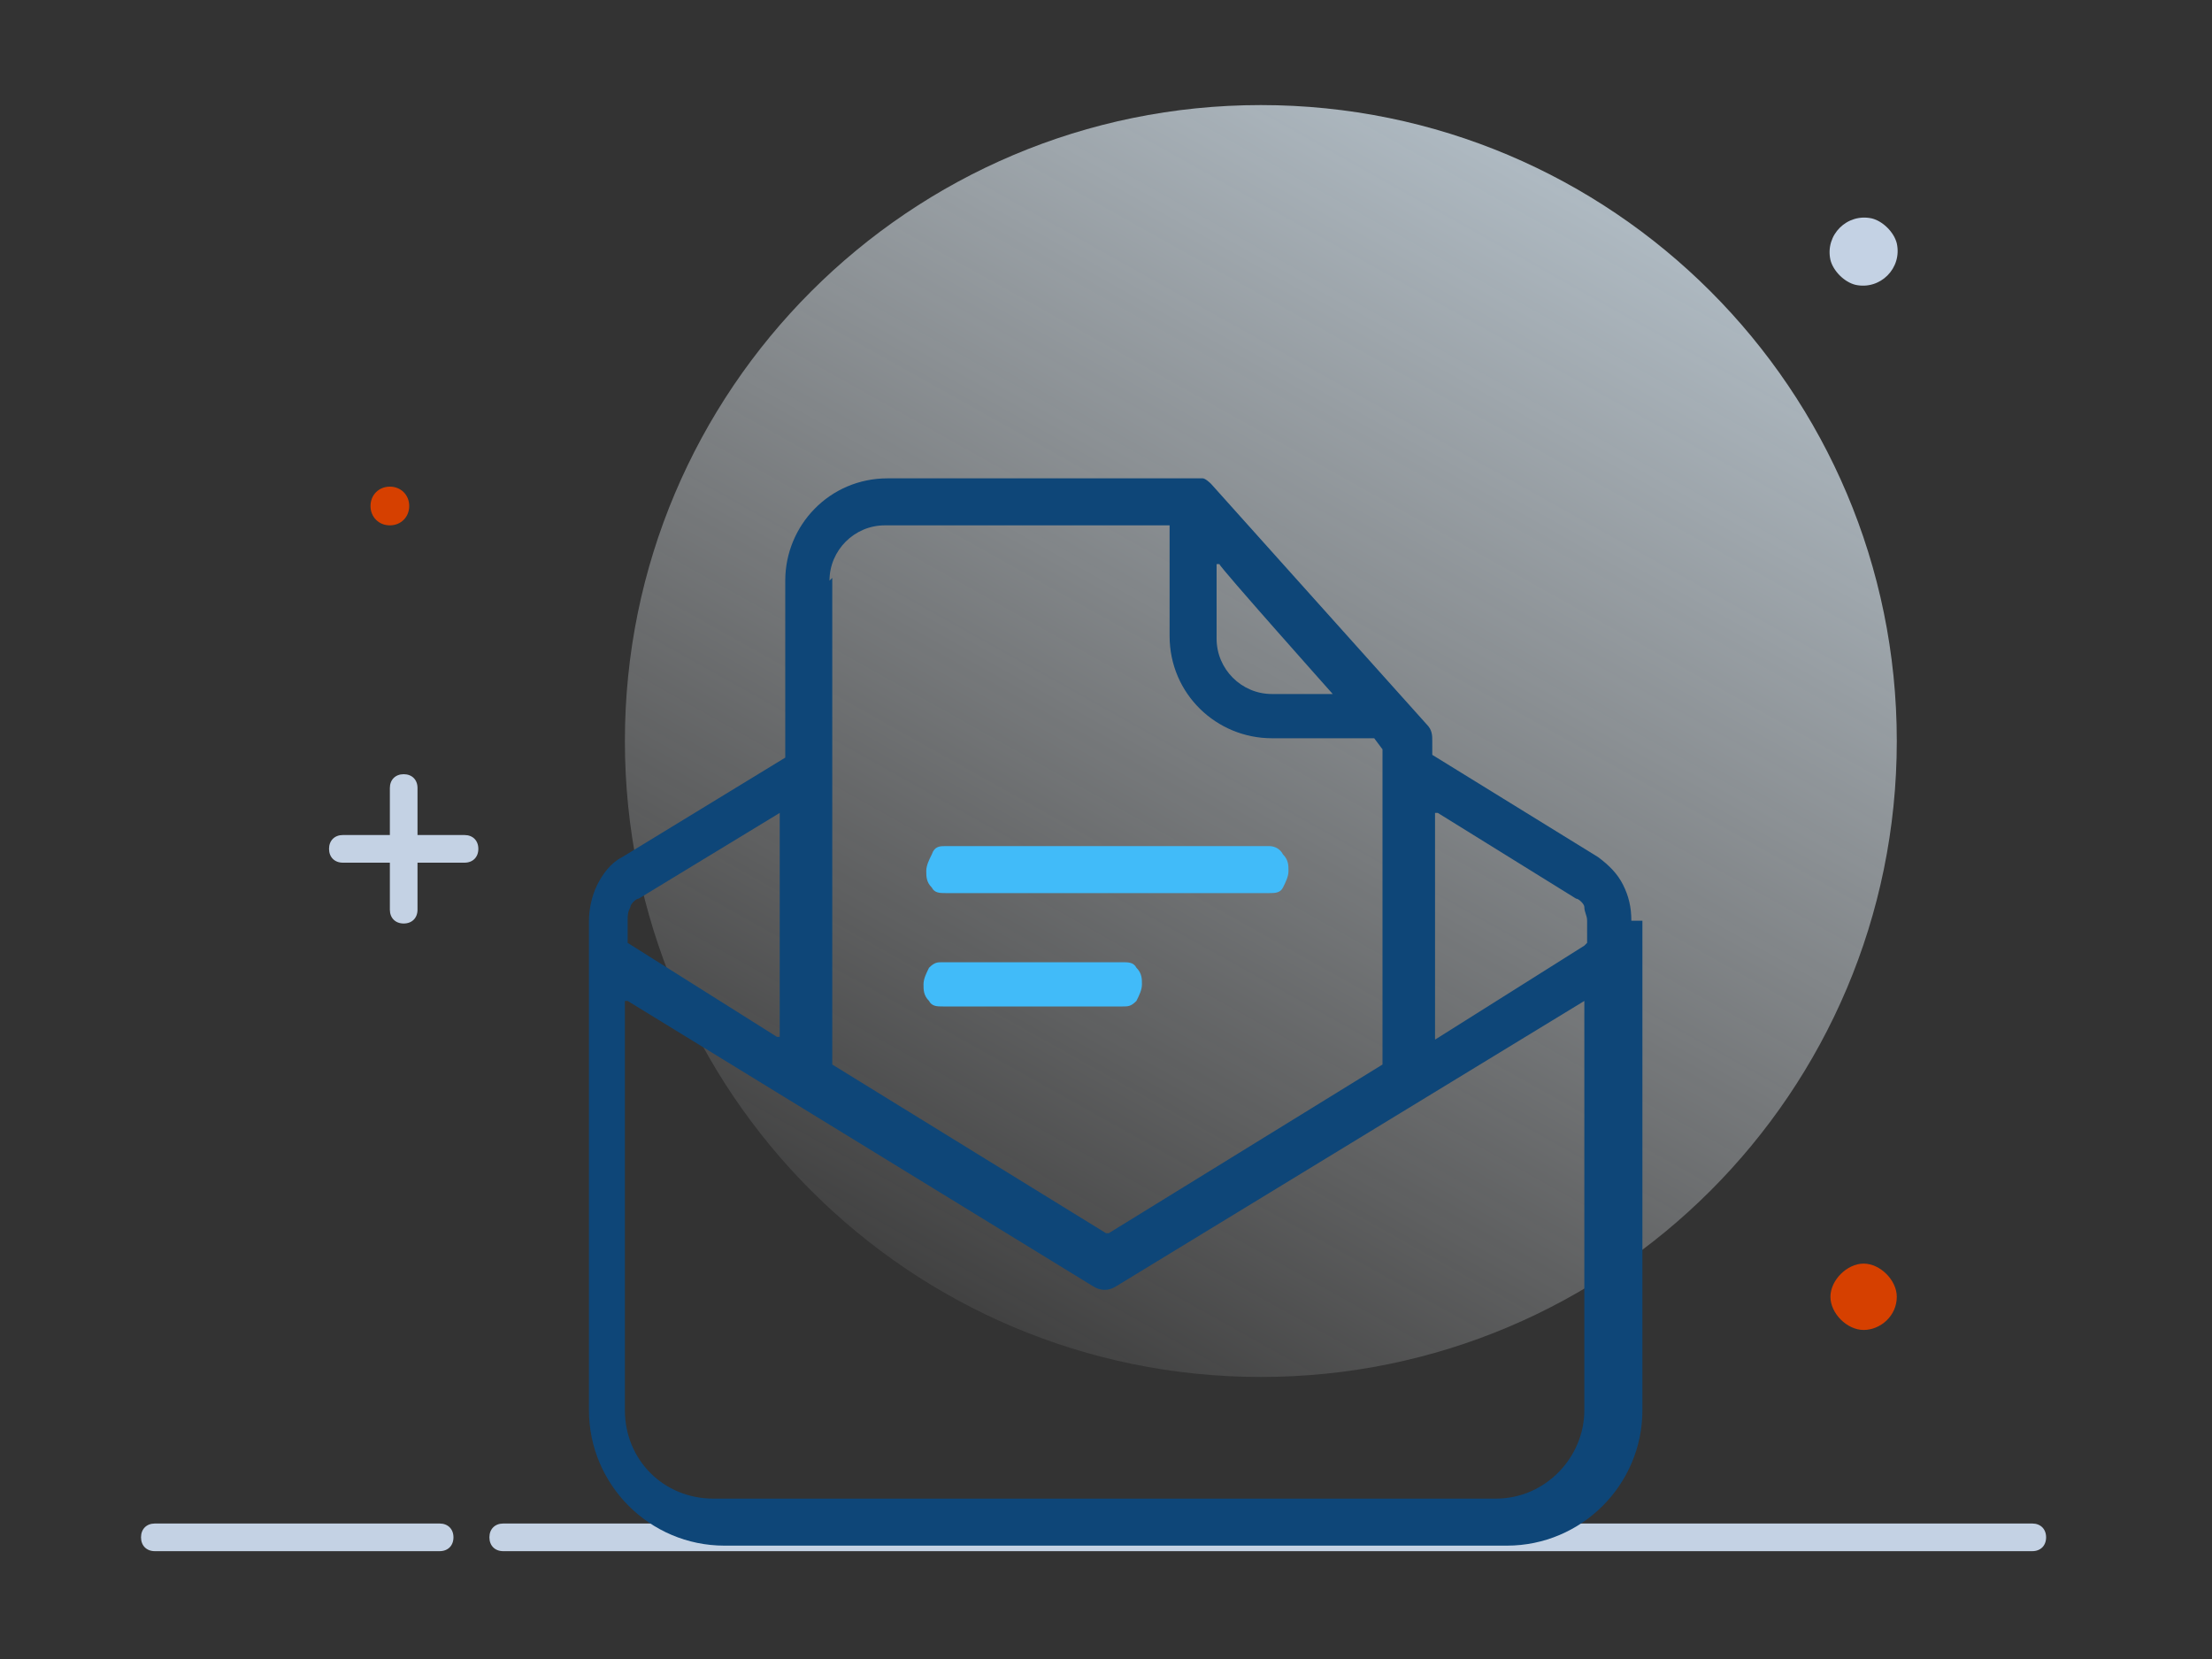
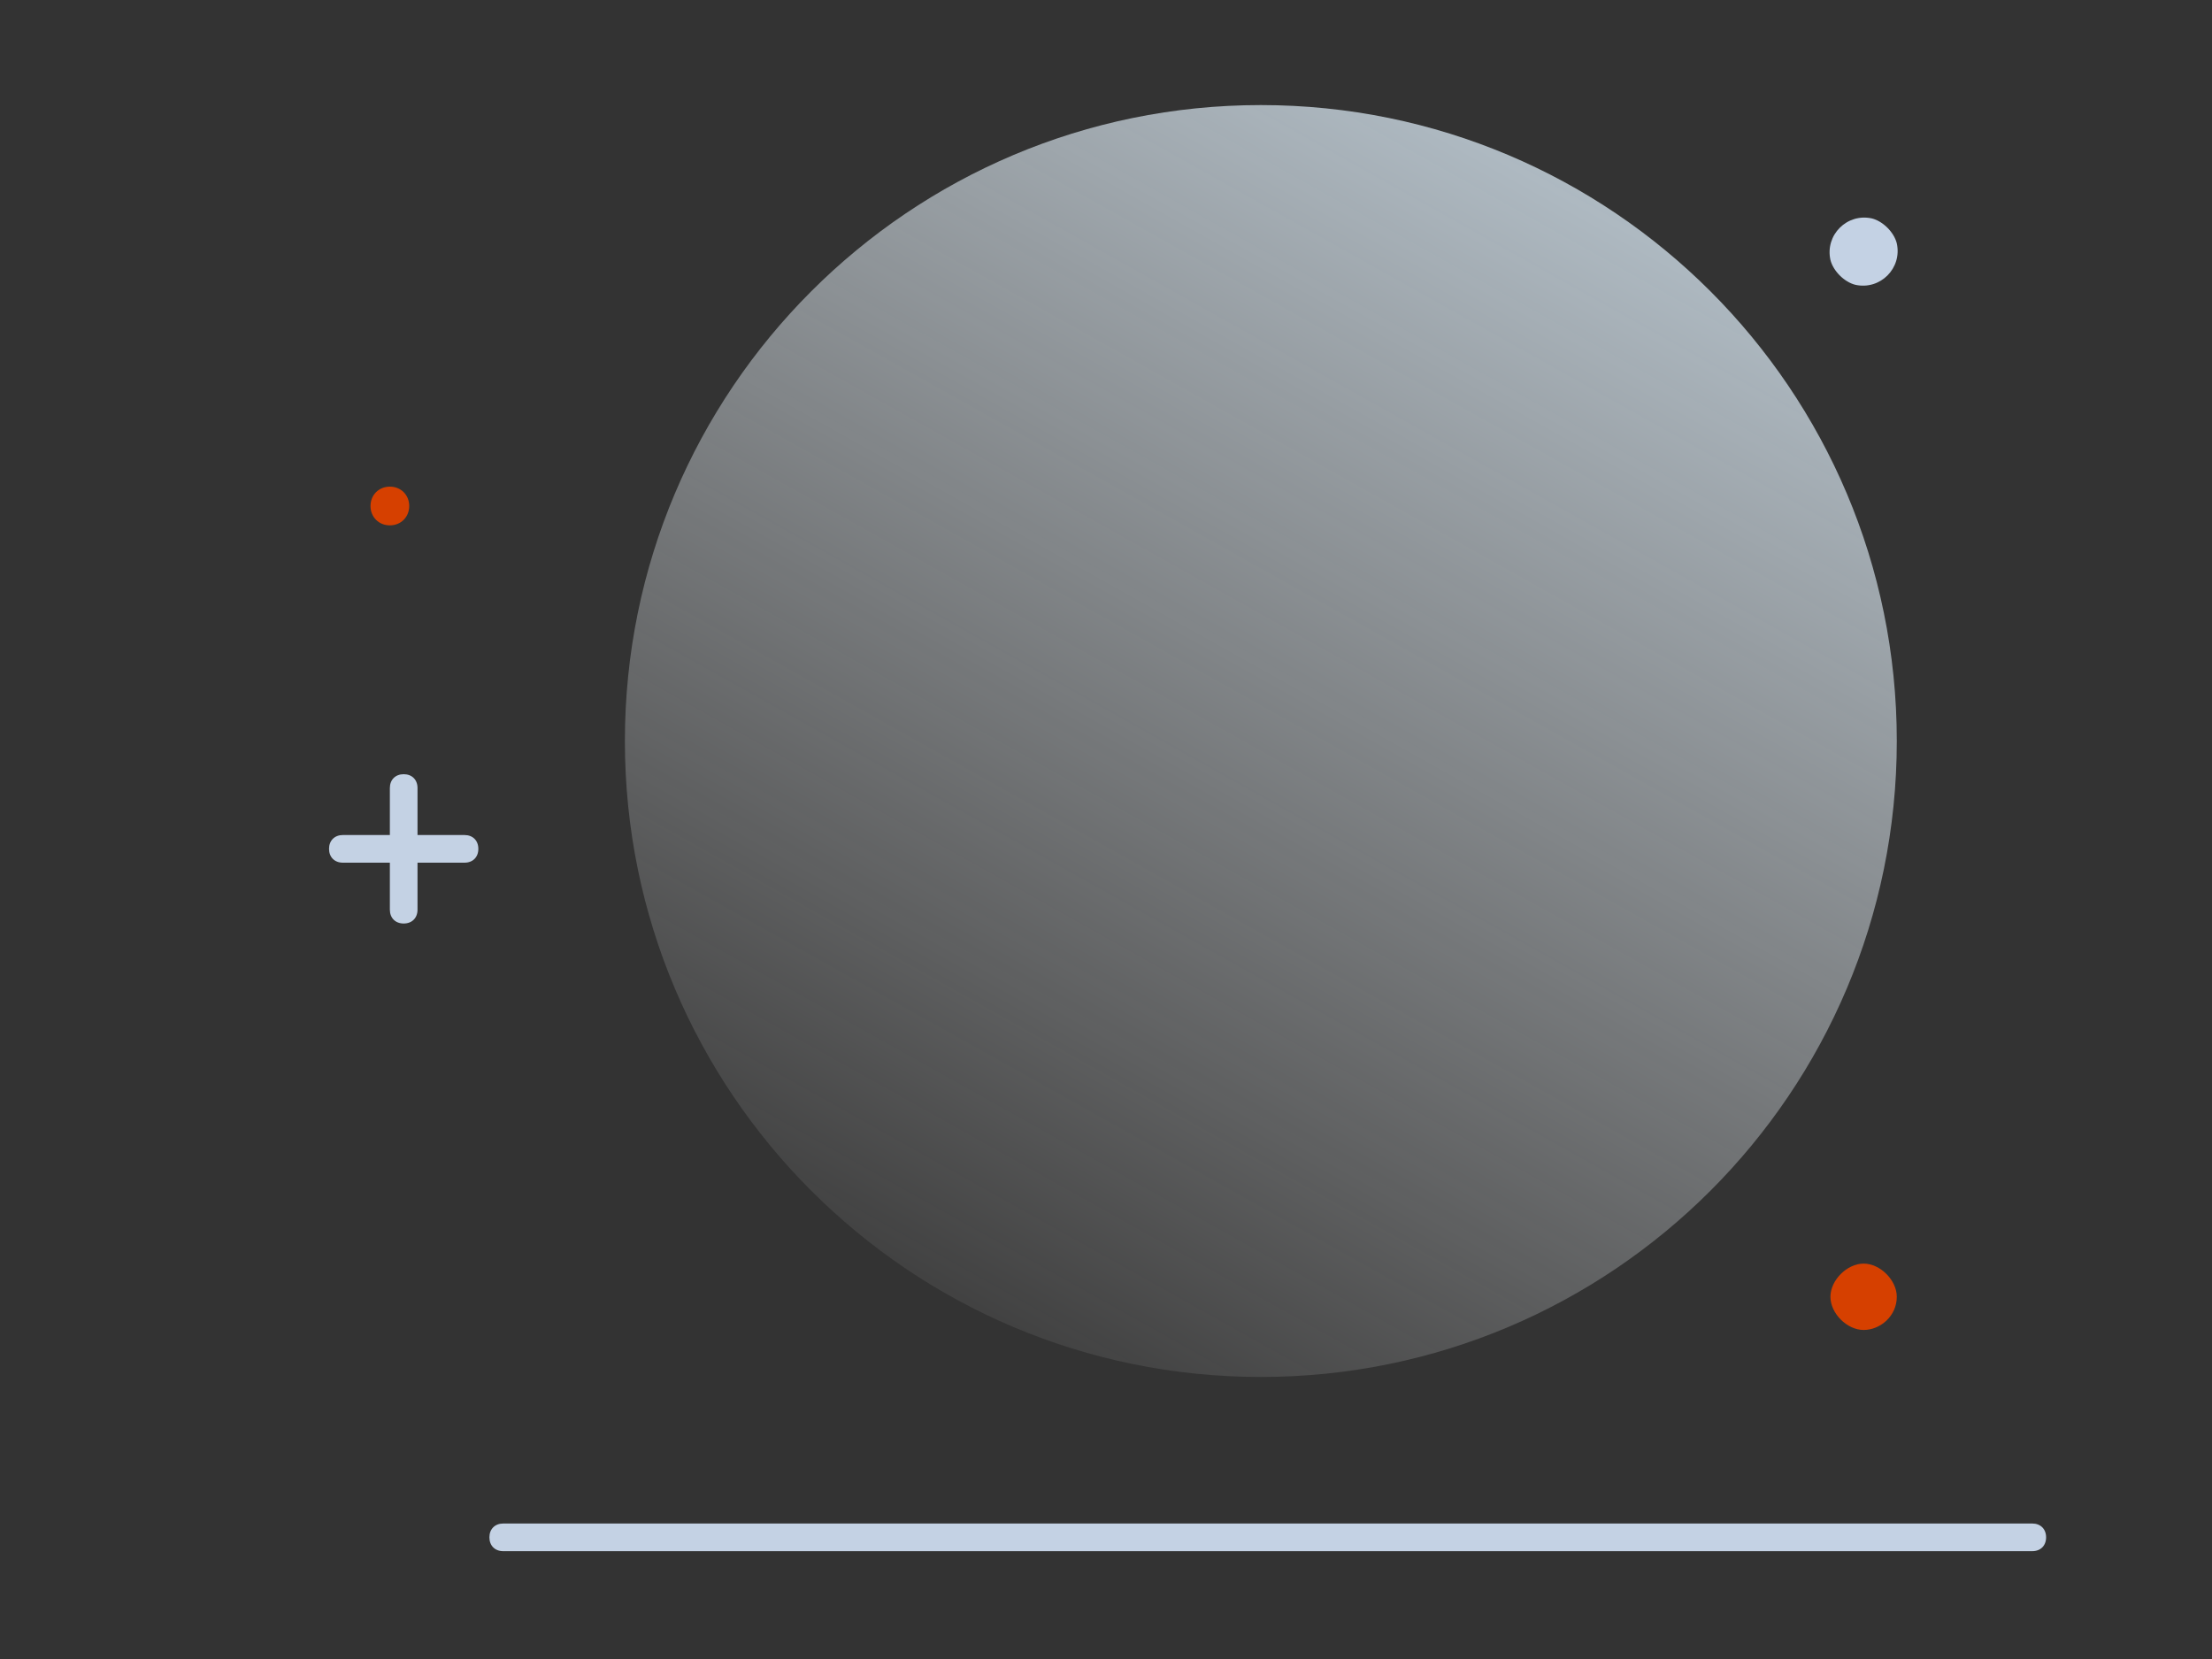
<svg xmlns="http://www.w3.org/2000/svg" id="Layer_1" data-name="Layer 1" viewBox="0 0 80 60">
  <rect x="0" y="0" width="80" height="60" fill="#333333" stroke="none" />
  <defs>
    <style>
      .cls-1 {
        fill: #c4d2e4;
      }

      .cls-2 {
        fill: #41bbf9;
      }

      .cls-3 {
        fill: #0e4678;
      }

      .cls-4 {
        fill: #d64000;
      }

      .cls-5 {
        fill: url(#linear-gradient);
      }
    </style>
    <linearGradient id="linear-gradient" x1="67.6" y1="-7327.7" x2="16.4" y2="-7419.2" gradientTransform="translate(0 -7340.2) scale(1 -1)" gradientUnits="userSpaceOnUse">
      <stop offset="0" stop-color="#d7eeff" />
      <stop offset=".7" stop-color="#fff" stop-opacity="0" />
    </linearGradient>
  </defs>
  <g>
    <path class="cls-5" d="M45.6,49.8c12.7,0,23-10.3,23-23S58.3,3.8,45.6,3.8s-23,10.3-23,23,10.3,23,23,23Z" />
-     <path class="cls-1" d="M15.9,55.1H5.6c-.3,0-.5.2-.5.5s.2.5.5.5h10.3c.3,0,.5-.2.5-.5s-.2-.5-.5-.5Z" />
    <path class="cls-1" d="M73.5,55.1H18.2c-.3,0-.5.2-.5.5s.2.5.5.5h55.3c.3,0,.5-.2.5-.5s-.2-.5-.5-.5Z" />
    <path class="cls-4" d="M68.6,46.9c0,.7-.6,1.2-1.2,1.2s-1.2-.6-1.2-1.2.6-1.2,1.2-1.2,1.2.6,1.2,1.2Z" />
-     <path class="cls-1" d="M68.6,8.8c.2.9-.6,1.7-1.5,1.5-.4-.1-.8-.5-.9-.9-.2-.9.6-1.7,1.5-1.5.4.1.8.5.9.9Z" />
+     <path class="cls-1" d="M68.6,8.8c.2.9-.6,1.7-1.5,1.5-.4-.1-.8-.5-.9-.9-.2-.9.6-1.7,1.5-1.5.4.1.8.5.9.9" />
    <path class="cls-4" d="M14.8,18.3c0,.4-.3.7-.7.7s-.7-.3-.7-.7.3-.7.7-.7.7.3.7.7Z" />
    <path class="cls-1" d="M16.8,30.2h-1.7v-1.7c0-.3-.2-.5-.5-.5s-.5.2-.5.5v1.7h-1.7c-.3,0-.5.2-.5.5s.2.5.5.5h1.7v1.7c0,.3.2.5.5.5s.5-.2.5-.5v-1.7h1.7c.3,0,.5-.2.5-.5s-.2-.5-.5-.5Z" />
  </g>
  <g>
-     <path class="cls-2" d="M34.2,32.3h11.7c.2,0,.4,0,.5-.2.1-.2.2-.4.2-.6s0-.4-.2-.6h0c-.1-.2-.3-.3-.5-.3h-11.7c-.2,0-.4,0-.5.3-.1.2-.2.4-.2.6s0,.4.2.6c.1.2.3.2.5.2Z" />
-     <path class="cls-2" d="M41.1,35c-.1-.2-.3-.2-.5-.2h-6.5c-.2,0-.3,0-.5.2-.1.2-.2.4-.2.6s0,.4.2.6c.1.2.3.2.5.2h6.5c.2,0,.3,0,.5-.2.1-.2.2-.4.2-.6s0-.4-.2-.6h0Z" />
-   </g>
-   <path class="cls-3" d="M59,33.3c0-.5-.1-.9-.3-1.3-.2-.4-.5-.7-.9-1l-6-3.7v-.5c0-.2,0-.4-.2-.6l-7.8-8.7c0,0-.2-.2-.3-.2-.2,0-.3,0-.3,0h0s-11.1,0-11.1,0c-2.1,0-3.7,1.7-3.7,3.7v6.4h0c0,0-5.9,3.6-5.9,3.6-.4.2-.7.6-.9,1-.2.4-.3.9-.3,1.3v17.7c0,2.7,2.2,4.9,4.9,4.9h28.3c2.7,0,4.9-2.2,4.9-4.9v-17.7ZM44,20.4h.1c0,.1,4.1,4.7,4.1,4.7h-2.2c-1.1,0-2-.9-2-2v-2.7ZM30,21c0-1.1.9-2,2-2h10.3v4c0,2.1,1.7,3.7,3.7,3.7h3.7l.3.4v11.4h0c0,0-9.9,6.1-9.9,6.1h-.1c0,0-9.9-6.1-9.9-6.1v-17.6ZM22.7,33.3c0-.2,0-.3.1-.5,0-.1.2-.3.3-.3l5.1-3.1v8.1h-.1c0,0-5.4-3.4-5.4-3.4v-.8ZM57.3,51c0,1.7-1.4,3.2-3.2,3.2h-28.3c-1.8,0-3.2-1.4-3.2-3.2v-14.8h.1c0,0,16.8,10.3,16.8,10.3.3.2.6.2.9,0l16.9-10.3v14.8ZM57.3,34.2h0c0,0-5.4,3.4-5.4,3.4v-8.2h.1c0,0,5,3.1,5,3.1.1,0,.3.2.3.3,0,.2.1.3.1.5v.8Z" />
+     </g>
</svg>